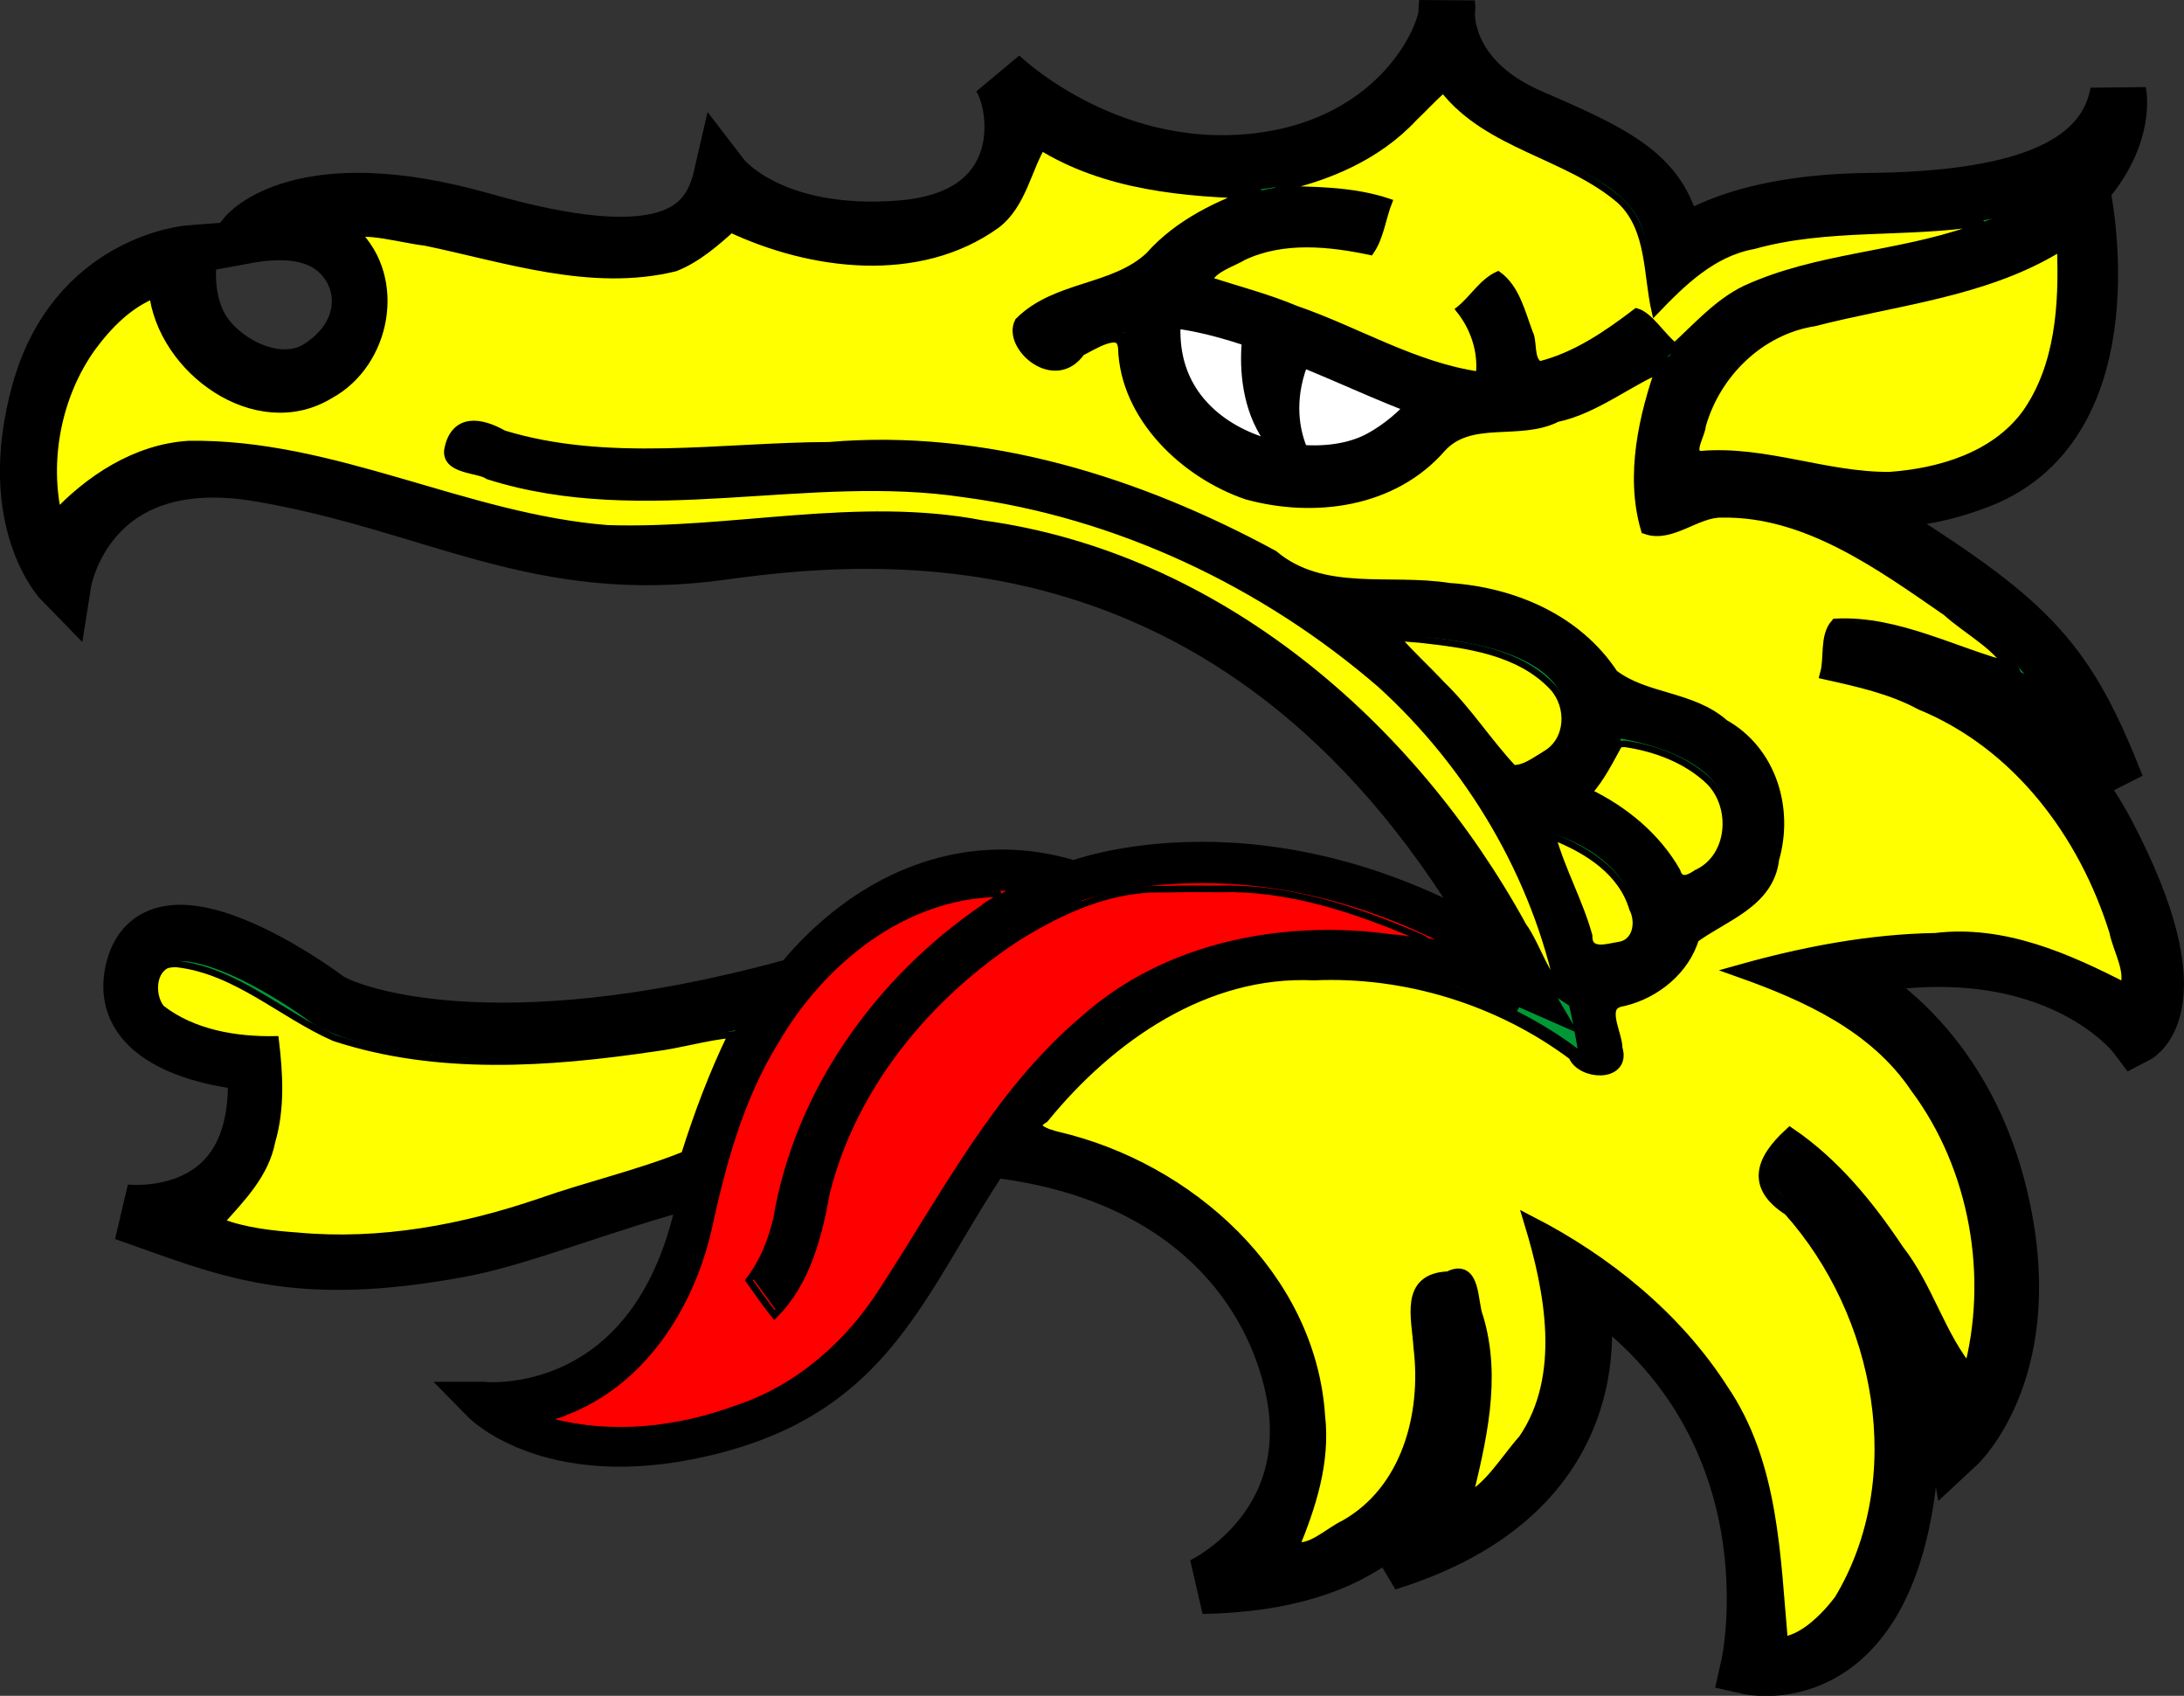
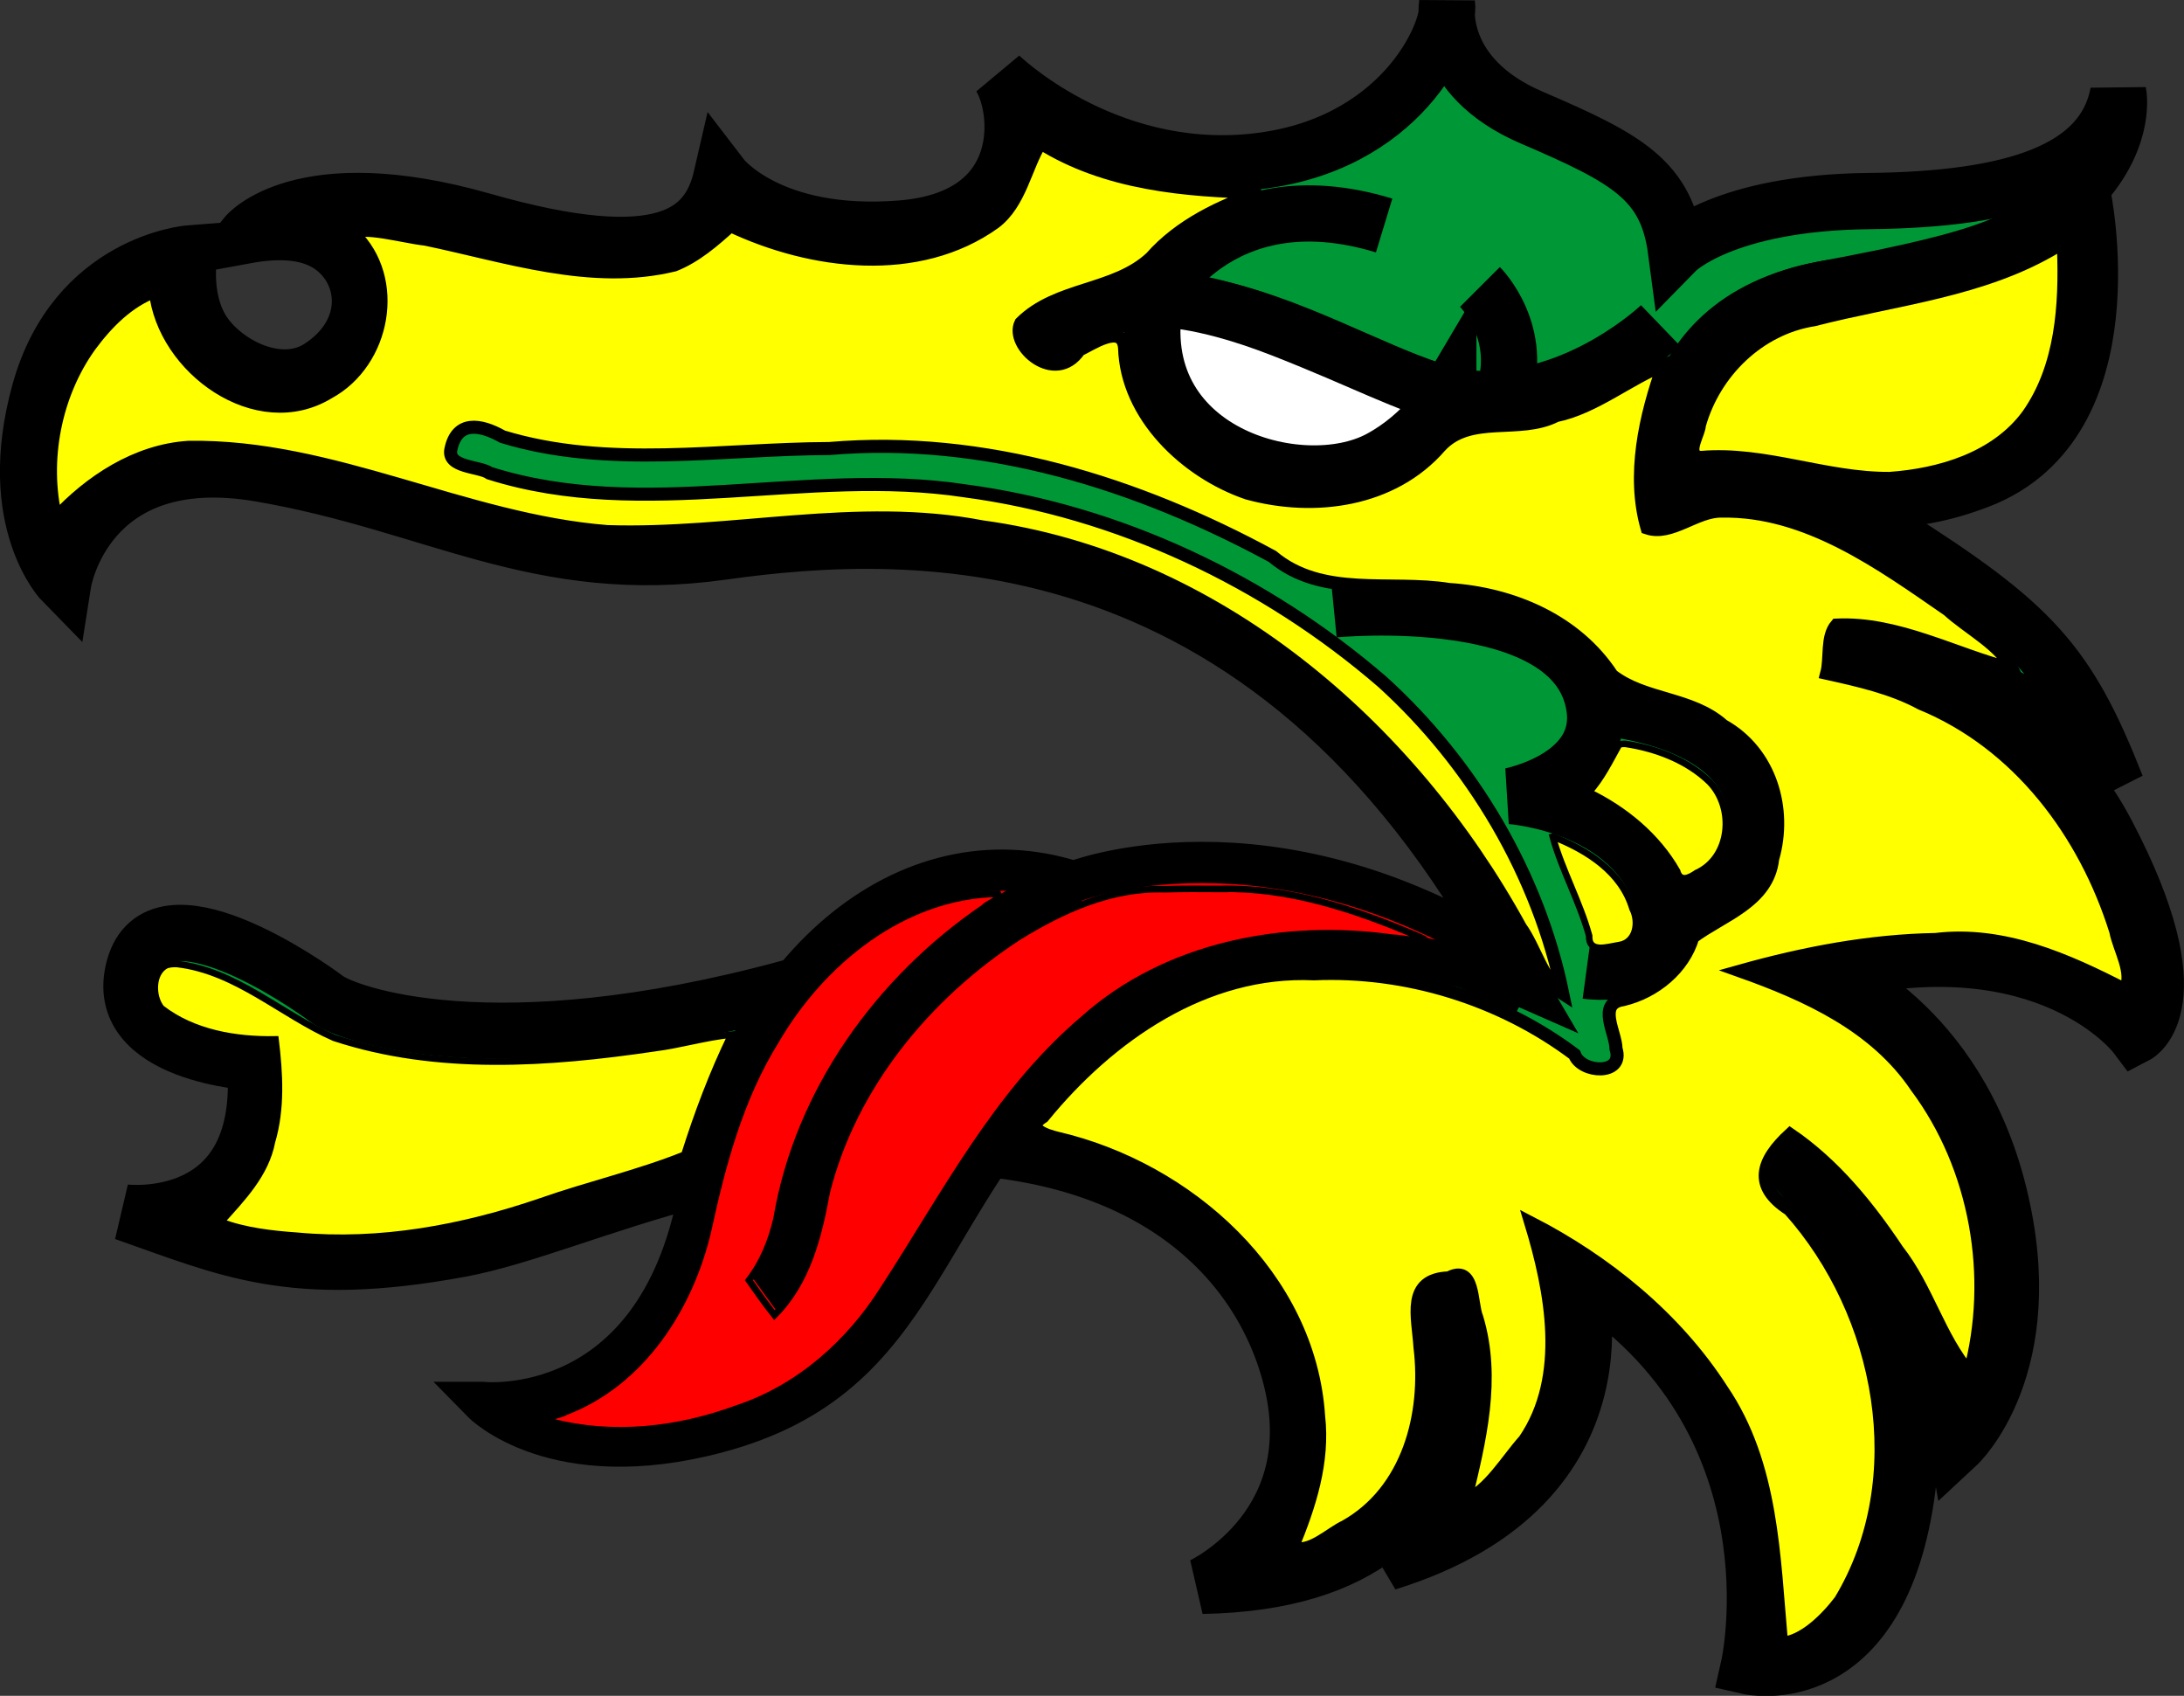
<svg xmlns="http://www.w3.org/2000/svg" width="131.821" height="102.335" viewBox="0 0 131.821 102.335" version="1.1" xml:space="preserve" id="svg28">
  <rect x="0" y="0" width="131.821" height="102.335" fill="#333333" stroke="none" />
  <defs id="defs32" />
  <g id="g1269" transform="matrix(-1,0,0,1,176.993,-92.484)">
-     <path fill="#009836" stroke="#000000" stroke-width="3.395" d="m 84.744,152.153 c 14.877,-29.117 37.438,-27.946 48.614,-26.379 11.177,1.569 17.344,-2.893 27.918,-4.704 10.578,-1.813 11.9,6.569 11.9,6.569 0,0 3.593,-3.647 1.432,-11.485 -2.16,-7.84 -9.047,-8.378 -9.047,-8.378 0,0 0.572,3.053 -1.094,5.115 -1.521,1.881 -4.556,3.19 -6.755,1.776 -3.316,-2.133 -2.983,-5.796 -0.641,-7.377 1.406,-0.95 3.337,-0.916 5.073,-0.598 0,0 -3.282,-4.023 -14.287,-0.883 -11.003,3.141 -13.643,0.706 -14.418,-2.665 0,0 -2.879,3.764 -10.829,3.13 -7.948,-0.633 -7.215,-7.354 -5.949,-9.225 0,0 -6.222,6.093 -15.242,5.201 -9.021,-0.891 -11.994,-7.864 -11.764,-9.506 0,0 0.672,4.353 -5.113,6.836 -5.785,2.484 -8.15,3.774 -8.712,8.042 0,0 -2.848,-2.912 -11.634,-3.004 -8.785,-0.092 -14.185,-1.866 -15.056,-6.53 0,0 -0.52,2.474 1.98,5.409 0,0 2.107,4.749 14.508,6.24 12.4,1.491 10.572,12.351 10.584,12.512 0.012,0.163 -4.784,-2.951 -13.338,2.476 -8.553,5.427 -10.668,7.678 -13.624,15.191 0,0 4.402,-6.954 17.274,-8.586 0,0 -11.326,1.208 -16.71,11.482 -5.383,10.28 -1.733,12.164 -1.733,12.164 0,0 5.276,-7.013 18.506,-3.781 0,0 -7.685,2.93 -10.248,13.348 -2.566,10.418 2.522,15.142 2.522,15.142 0,0 1.844,-10.698 10.976,-17.79 0,0 -9.607,7.773 -7.975,20.365 1.635,12.594 9.577,10.787 9.577,10.787 0,0 -3.385,-14.924 10.369,-23.611 0,0 -3.807,12.613 11.465,17.34 0,0 -7.378,-7.182 -3.205,-17.214 0,0 -5.672,18.265 14.37,18.619 0,0 -8.001,-3.724 -5.19,-13.181 2.814,-9.457 13.83,-17.158 35.679,-11.384 5.888,1.557 10.558,3.557 14.307,4.248 10.167,1.875 14.003,-0.032 20.255,-2.213 0,0 -8.72,1.107 -7.893,-9.038 0,0 8.747,-0.458 7.303,-5.738 -1.443,-5.28 -10.437,0.99 -11.602,1.877 -1.162,0.888 -10.044,4.22 -27.965,-0.663 -17.917,-4.885 -29.878,-7.545 -44.59,0.066 z" id="path2" style="stroke:#000000" />
+     <path fill="#009836" stroke="#000000" stroke-width="3.395" d="m 84.744,152.153 c 14.877,-29.117 37.438,-27.946 48.614,-26.379 11.177,1.569 17.344,-2.893 27.918,-4.704 10.578,-1.813 11.9,6.569 11.9,6.569 0,0 3.593,-3.647 1.432,-11.485 -2.16,-7.84 -9.047,-8.378 -9.047,-8.378 0,0 0.572,3.053 -1.094,5.115 -1.521,1.881 -4.556,3.19 -6.755,1.776 -3.316,-2.133 -2.983,-5.796 -0.641,-7.377 1.406,-0.95 3.337,-0.916 5.073,-0.598 0,0 -3.282,-4.023 -14.287,-0.883 -11.003,3.141 -13.643,0.706 -14.418,-2.665 0,0 -2.879,3.764 -10.829,3.13 -7.948,-0.633 -7.215,-7.354 -5.949,-9.225 0,0 -6.222,6.093 -15.242,5.201 -9.021,-0.891 -11.994,-7.864 -11.764,-9.506 0,0 0.672,4.353 -5.113,6.836 -5.785,2.484 -8.15,3.774 -8.712,8.042 0,0 -2.848,-2.912 -11.634,-3.004 -8.785,-0.092 -14.185,-1.866 -15.056,-6.53 0,0 -0.52,2.474 1.98,5.409 0,0 2.107,4.749 14.508,6.24 12.4,1.491 10.572,12.351 10.584,12.512 0.012,0.163 -4.784,-2.951 -13.338,2.476 -8.553,5.427 -10.668,7.678 -13.624,15.191 0,0 4.402,-6.954 17.274,-8.586 0,0 -11.326,1.208 -16.71,11.482 -5.383,10.28 -1.733,12.164 -1.733,12.164 0,0 5.276,-7.013 18.506,-3.781 0,0 -7.685,2.93 -10.248,13.348 -2.566,10.418 2.522,15.142 2.522,15.142 0,0 1.844,-10.698 10.976,-17.79 0,0 -9.607,7.773 -7.975,20.365 1.635,12.594 9.577,10.787 9.577,10.787 0,0 -3.385,-14.924 10.369,-23.611 0,0 -3.807,12.613 11.465,17.34 0,0 -7.378,-7.182 -3.205,-17.214 0,0 -5.672,18.265 14.37,18.619 0,0 -8.001,-3.724 -5.19,-13.181 2.814,-9.457 13.83,-17.158 35.679,-11.384 5.888,1.557 10.558,3.557 14.307,4.248 10.167,1.875 14.003,-0.032 20.255,-2.213 0,0 -8.72,1.107 -7.893,-9.038 0,0 8.747,-0.458 7.303,-5.738 -1.443,-5.28 -10.437,0.99 -11.602,1.877 -1.162,0.888 -10.044,4.22 -27.965,-0.663 -17.917,-4.885 -29.878,-7.545 -44.59,0.066 " id="path2" style="stroke:#000000" />
    <path fill="#e60004" stroke="#000000" stroke-width="2.488" d="m 147.866,177.114 c 0,0 -10.451,1.153 -13.04,-12.519 -2.593,-13.671 -12.526,-22.158 -22.645,-18.907 0,0 -11.754,-4.631 -26.348,4.605 l -1.09,1.859 c 0,0 15.984,-7.041 26.56,3.033 10.576,10.07 9.704,20.351 22.369,23.731 9.849,2.63 14.194,-1.802 14.194,-1.802 z" id="path4" style="stroke:#000000" />
    <path fill="none" stroke="#000000" stroke-width="2.671" d="m 130.876,170.545 c 0,0 -1.856,-1.347 -2.553,-6.024 -0.697,-4.676 -5.82,-14.605 -16.141,-18.832" id="path6" style="stroke:#000000" />
-     <path fill="none" stroke="#000000" stroke-width="2.488" d="m 149.279,118.685 c 0,0 -4.447,3.212 -15.29,2.166 -10.848,-1.047 -20.239,-1.426 -34.283,6.521 -14.043,7.947 -18.041,20.364 -19.359,29.455" id="path8" style="stroke:#000000" />
-     <path fill="none" stroke="#000000" stroke-width="3.888" d="M 87.481,113.843" id="path10" style="stroke:#000000" />
    <path fill="none" stroke="#000000" stroke-width="3.395" d="m 76.77,112.124 c 0,0 4.921,4.74 11.193,4.426 6.275,-0.313 17.981,-10.736 26.74,-3.109" id="path12" style="stroke:#000000" />
    <path fill="#ffffff" stroke="#000000" stroke-width="3.395" d="m 89.577,116.308 c 0,0 1.427,2.414 4.142,3.865 4.812,2.572 15.228,-0.415 13.541,-9.63 0,0 -2.52,-0.203 -7.726,1.837 -4.782,1.875 -7.646,3.416 -9.957,3.928 z" id="path14" style="stroke:#000000" />
-     <path d="m 101.433,111.934 c 0,0 1.546,6.657 -3.715,9.108 0,0 2.753,-3.148 0.228,-7.858 -9.15e-4,7e-5 2.265,-0.971 3.487,-1.25 z" id="path16" style="stroke:#000000;stroke-width:0.882" />
    <path fill="none" stroke="#000000" stroke-width="3.395" d="m 107.401,110.739 c 0,0 -3.819,-7.733 -13.951,-4.647" id="path18" style="stroke:#000000" />
    <path fill="none" stroke="#000000" stroke-width="3.395" d="m 87.666,109.797 c 0,0 -2.777,2.781 -1.348,6.678" id="path20" style="stroke:#000000" />
    <path fill="none" stroke="#000000" stroke-width="3.395" d="m 96.483,129.259 c 0,0 -14.605,-1.451 -15.72,5.882 -0.65,4.274 5.051,5.378 5.051,5.378 0,0 -8.067,0.542 -9.312,7.029 -0.376,1.951 0.968,3.035 2.44,3.423 1.019,0.27 2.299,0.097 2.299,0.097" id="path22" style="stroke:#000000" />
    <path fill="none" stroke="#000000" stroke-width="3.395" d="m 80.764,135.141 c 0,0 -9.295,0.481 -9.711,6.397 -0.384,5.483 5.601,5.674 5.601,5.674" id="path24" style="stroke:#000000" />
    <path fill="#009836" stroke="#000000" stroke-width="3.395" d="m 76.213,122.246 c 0,0 1.162,-10.368 -9.283,-12.308 -10.443,-1.941 -12.153,-2.917 -15.639,-5.733 0,0 -2.919,13.717 6.239,17.258 9.158,3.541 12.884,-2.414 18.683,0.783 z" id="path26" style="stroke:#000000" />
    <path style="fill:#ffff00;fill-rule:evenodd;stroke:#000000;stroke-width:2.975" d="m 430.919,381.526 c -14.875,9.353 -32.988,10.893 -50.08,11.271 8.978,3.062 18.342,7.454 24.901,14.911 8.352,7.782 21.37,6.623 29.645,14.846 2.538,5.084 -7.804,14.274 -13.313,6.135 -2.569,-1.19 -9.828,-6.212 -10.312,-0.505 -0.442,15.508 -14.01,28.321 -27.963,33.095 -15.233,4.199 -33.076,1.82 -43.885,-10.624 -6.848,-7.497 -18.055,-2.707 -26.45,-7.021 -8.788,-1.801 -16.913,-8.642 -24.417,-11.472 4.136,11.619 7.178,24.979 3.714,37.055 -5.51,1.872 -11.215,-4.006 -17.027,-3.833 -19.386,-0.356 -36.26,11.962 -51.54,22.508 -4.658,4.262 -12.171,8.044 -14.687,13.543 13.204,-3.403 26.189,-10.743 40.103,-10.096 2.334,2.719 1.306,7.557 2.219,10.97 -7.041,1.566 -14.831,3.275 -21.478,6.881 -22.165,9.091 -37.362,29.446 -44.352,51.852 -0.753,4.076 -4.205,9.502 -2.143,13.339 13.237,-6.826 27.78,-13.304 43.174,-11.44 15.089,0.261 29.968,3.112 44.46,7.176 -15.218,5.409 -30.744,12.471 -40.071,26.333 -13.686,18.285 -18.048,43.426 -12.114,65.255 6.891,-8.066 9.708,-19.444 16.411,-27.955 6.691,-10.026 14.435,-19.573 24.46,-26.42 6.438,5.937 8.548,11.715 0.158,17.069 -21.118,23.553 -28.377,61.283 -11.615,89.113 3.174,4.184 8.378,9.388 13.405,9.715 1.793,-19.694 2.016,-40.769 13.63,-57.774 10.519,-16.36 26.357,-29.179 43.481,-37.995 -4.659,15.343 -8.527,34.993 1.424,49.522 4.07,4.53 8.099,11.602 13.527,13.733 -3.294,-13.608 -6.837,-27.783 -2.644,-41.677 1.353,-3.108 0.466,-12.183 6.353,-9.039 9.687,0.308 7.011,8.869 6.58,15.788 -1.88,15.338 2.718,32.773 16.987,40.803 3.495,1.604 8.27,6.473 12.074,4.731 -3.879,-9.401 -7.155,-19.4 -5.962,-29.828 2.091,-31.792 29.756,-56.373 59.531,-63.305 2.585,-0.631 7.499,-2.199 3.22,-4.91 -15.078,-18.468 -36.856,-33.658 -61.691,-32.524 -21.081,-0.934 -42.558,5.731 -59.354,18.366 -1.54,4.319 -11.412,4.852 -9.443,-1.315 -0.01,-3.552 4.389,-10.276 -1.572,-11.158 -7.308,-1.72 -13.839,-7.131 -15.928,-14.238 -6.762,-5.045 -17.091,-8.022 -18.187,-17.87 -3.303,-11.371 0.602,-24.347 11.298,-30.316 7.233,-6.452 17.909,-5.675 25.287,-11.427 8.181,-12.48 22.66,-18.619 37.157,-19.563 13.445,-2.155 28.841,2.03 40.191,-7.515 30.754,-16.68 65.591,-27.604 100.922,-24.582 24.691,0.082 50.375,4.648 74.433,-2.696 5.088,-2.887 10.379,-3.679 11.752,2.815 0.971,4.29 -6.531,3.872 -8.788,5.489 -35.267,11.154 -72.262,-1.418 -108.211,4.018 -35.019,4.651 -68.547,20.511 -95.201,43.558 -20.498,18.609 -35.474,43.883 -41.033,70.955 4.552,-2.94 6.328,-10.502 9.657,-15.088 25.205,-45.971 69.477,-84.003 122.639,-91.22 28.382,-5.479 56.893,2.021 85.346,1.09 32.491,-2.568 62.523,-19.718 95.368,-19.19 11.856,0.765 22.386,7.729 30.213,16.142 3.13,-13.139 0.205,-28.134 -7.66,-39.152 -3.888,-5.298 -8.774,-10.285 -15.006,-12.584 -1.777,17.535 -23.166,33.069 -39.477,23.092 -12.677,-6.904 -16.319,-25.833 -5.627,-36.145 -1.572,-2.138 -11.764,0.77 -16.404,1.235 -18.474,3.835 -37.825,10.509 -56.711,5.876 -4.882,-1.956 -8.927,-5.487 -12.779,-8.957 -18.444,8.717 -42.736,11.813 -60.16,-0.695 -5.853,-4.446 -7.001,-12.679 -10.434,-18.152 z" id="path453" transform="scale(0.265)" />
-     <path style="fill:#ffff00;fill-rule:evenodd;stroke:#000000;stroke-width:1.488" d="m 344.6,494.619 c -10.632,1.167 -22.711,2.689 -30.389,10.92 -3.963,4.384 -3.73,12.009 1.675,15.165 2.213,1.295 4.73,3.334 7.349,3.233 5.693,-6.082 10.203,-13.244 16.246,-19.065 3.335,-3.599 7.182,-7.058 10.265,-10.677 -1.715,0.141 -3.43,0.283 -5.146,0.424 z" id="path455" transform="scale(0.265)" />
    <path style="fill:#ffff00;fill-rule:evenodd;stroke:#000000;stroke-width:1.488" d="m 314.084,539.564 c -7.67,3.034 -15.517,7.964 -18.003,16.344 -1.589,3.058 -0.859,7.756 3.114,8.315 2.497,0.37 6.913,1.949 6.753,-2.134 2.124,-7.717 6.183,-14.929 8.292,-22.529 l -0.05,-0.011 z" id="path457" transform="scale(0.265)" />
    <path style="fill:#ffff00;fill-rule:evenodd;stroke:#000000;stroke-width:1.488" d="m 297.613,518.402 c -6.898,1.036 -14.049,3.735 -19.108,8.671 -5.695,5.84 -4.875,17.144 2.986,20.716 1.563,1.061 3.683,2.233 4.422,-0.417 4.542,-7.975 11.932,-14.042 20.061,-17.978 -2.866,-3.192 -4.771,-7.132 -6.797,-10.767 -0.471,-0.271 -1.041,-0.241 -1.564,-0.225 z" id="path459" transform="scale(0.265)" />
-     <path style="fill:#ffff00;fill-rule:evenodd;stroke:#000000;stroke-width:1.488" d="m 339.168,369.382 c -10.264,13.045 -28.2,14.868 -40.35,25.366 -6.81,6.472 -5.899,16.776 -7.86,25.226 -6.274,-6.543 -13.179,-13.345 -22.493,-15.005 -16.88,-4.722 -34.589,-2.517 -51.758,-5.226 -1.174,0.561 1.827,1.19 2.285,1.458 16.776,5.913 35.213,6.106 51.449,13.575 6.277,3.049 10.974,8.425 16.009,13.007 2.933,-2.288 5.691,-7.053 8.729,-7.854 6.641,5.077 13.904,10.066 22.097,12.095 2.143,-1.456 1.133,-5.118 2.258,-7.312 1.704,-4.56 3.006,-10.239 7.165,-13.189 3.578,1.608 5.809,5.537 8.867,7.969 -3.342,4.121 -5.168,9.623 -4.546,14.87 14.76,-2.129 27.756,-10.207 41.704,-15.004 6.433,-2.712 13.29,-4.455 19.842,-6.617 -1.467,-2.661 -5.36,-3.705 -7.951,-5.257 -9.036,-4.23 -19.497,-3.13 -28.867,-1.147 -2.32,-3.291 -2.73,-7.645 -4.201,-11.358 8.292,-2.811 17.378,-2.726 25.802,-2.923 -11.741,-2.438 -23.267,-7.307 -31.559,-16.237 -2.221,-2.114 -4.35,-4.453 -6.622,-6.436 z" id="path461" transform="scale(0.265)" />
    <path style="fill:#ffff00;fill-rule:evenodd;stroke:#000000;stroke-width:1.488" d="m 198.645,405.661 c -0.481,12.674 0.366,26.699 7.976,37.451 7.055,9.596 19.513,13.273 30.879,14.084 14.495,0.12 28.326,-6.002 42.903,-4.78 2.779,0.024 -0.226,-4.54 -0.285,-6.45 -3.322,-11.778 -13.256,-21.531 -25.517,-23.43 -18.644,-4.801 -38.567,-6.587 -55.383,-16.692 -0.187,-0.014 -0.369,-0.226 -0.572,-0.184 z" id="path463" transform="scale(0.265)" />
    <path style="fill:#ffff00;fill-rule:evenodd;stroke:#000000;stroke-width:1.488" d="m 627.544,568.52 c -13.474,1.591 -23.749,11.529 -35.743,16.813 -23.491,7.728 -48.91,5.913 -73.002,2.355 -5.825,-0.743 -11.754,-2.525 -17.457,-3.083 4.284,8.802 7.748,18.053 10.678,27.335 10.605,4.252 21.876,6.824 32.68,10.614 17.788,6.097 36.64,9.607 55.482,7.85 5.828,-0.41 12.006,-1.12 17.372,-3.158 -4.825,-5.376 -10.173,-10.846 -11.597,-18.255 -2.235,-7.579 -1.751,-15.558 -0.811,-23.308 8.997,0.177 18.722,-1.45 25.979,-7.073 2.166,-2.634 2.195,-8.088 -1.09,-9.804 -0.796,-0.278 -1.654,-0.32 -2.49,-0.287 z" id="path465" transform="scale(0.265)" />
    <g id="langued">
      <path style="fill:#ff0000;fill-rule:evenodd;stroke:#000000;stroke-width:1.488" d="m 390.086,551.426 c -15.546,-0.432 -30.66,4.586 -44.781,10.615 -6.074,2.406 3.411,0.474 5.296,0.507 24.67,-3.502 51.633,1.563 70.585,18.553 19.705,16.715 31.57,40.038 45.455,61.329 7.816,12.43 19.359,22.682 33.443,27.313 13.34,4.941 28.26,6.625 42.122,3.014 2.28,-1.064 -2.338,-1.581 -2.951,-2.173 -17.541,-6.609 -28.579,-23.828 -32.658,-41.478 -3.254,-14.964 -7.263,-30.01 -15.433,-43.151 -10.483,-17.993 -29.025,-33.075 -50.598,-33.443 -0.71,1.297 2.484,2.213 3.186,3.141 24.018,16.354 42.392,41.886 47.268,70.823 1.174,5.04 3.119,9.948 6.31,14.066 -1.888,2.686 -3.78,5.371 -5.82,7.944 -7.473,-7.452 -10.091,-17.973 -11.915,-28.016 -6.073,-24.132 -23.007,-44.645 -43.618,-58.062 -10.01,-6.19 -21.23,-11.304 -33.264,-10.909 -4.208,-0.117 -8.418,-0.098 -12.628,-0.071 z" id="path467" transform="scale(0.265)" />
    </g>
  </g>
</svg>